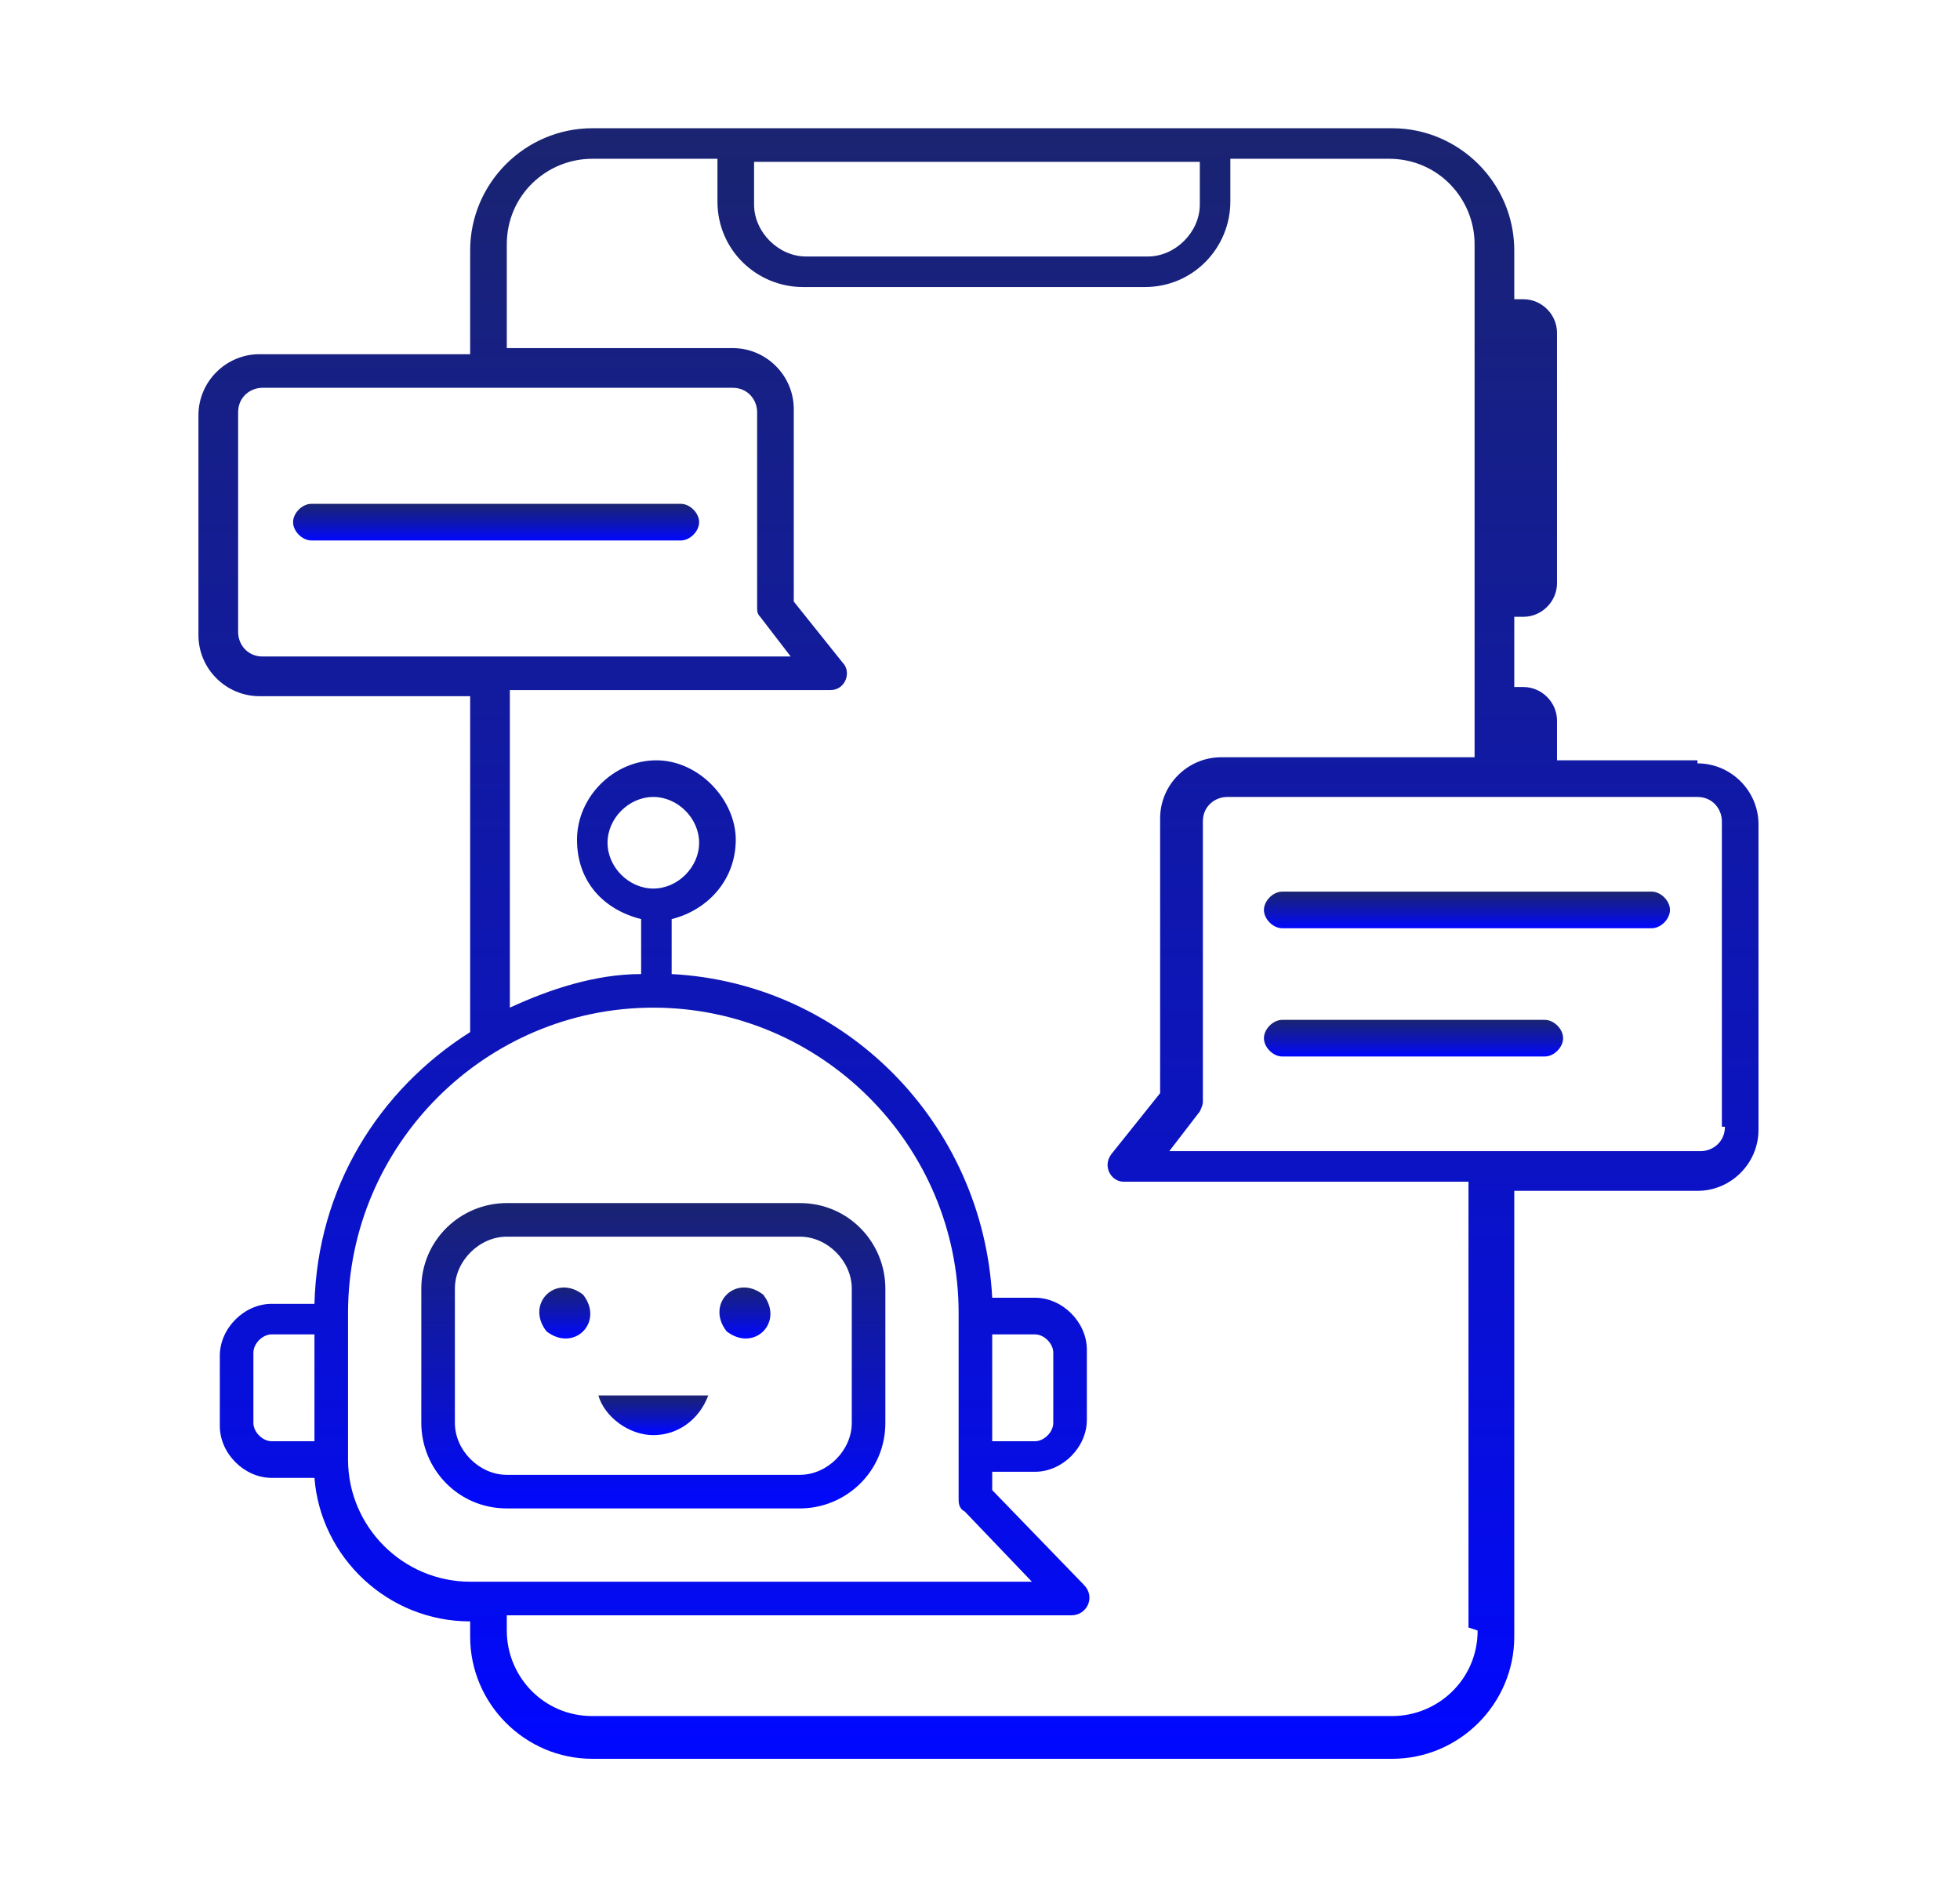
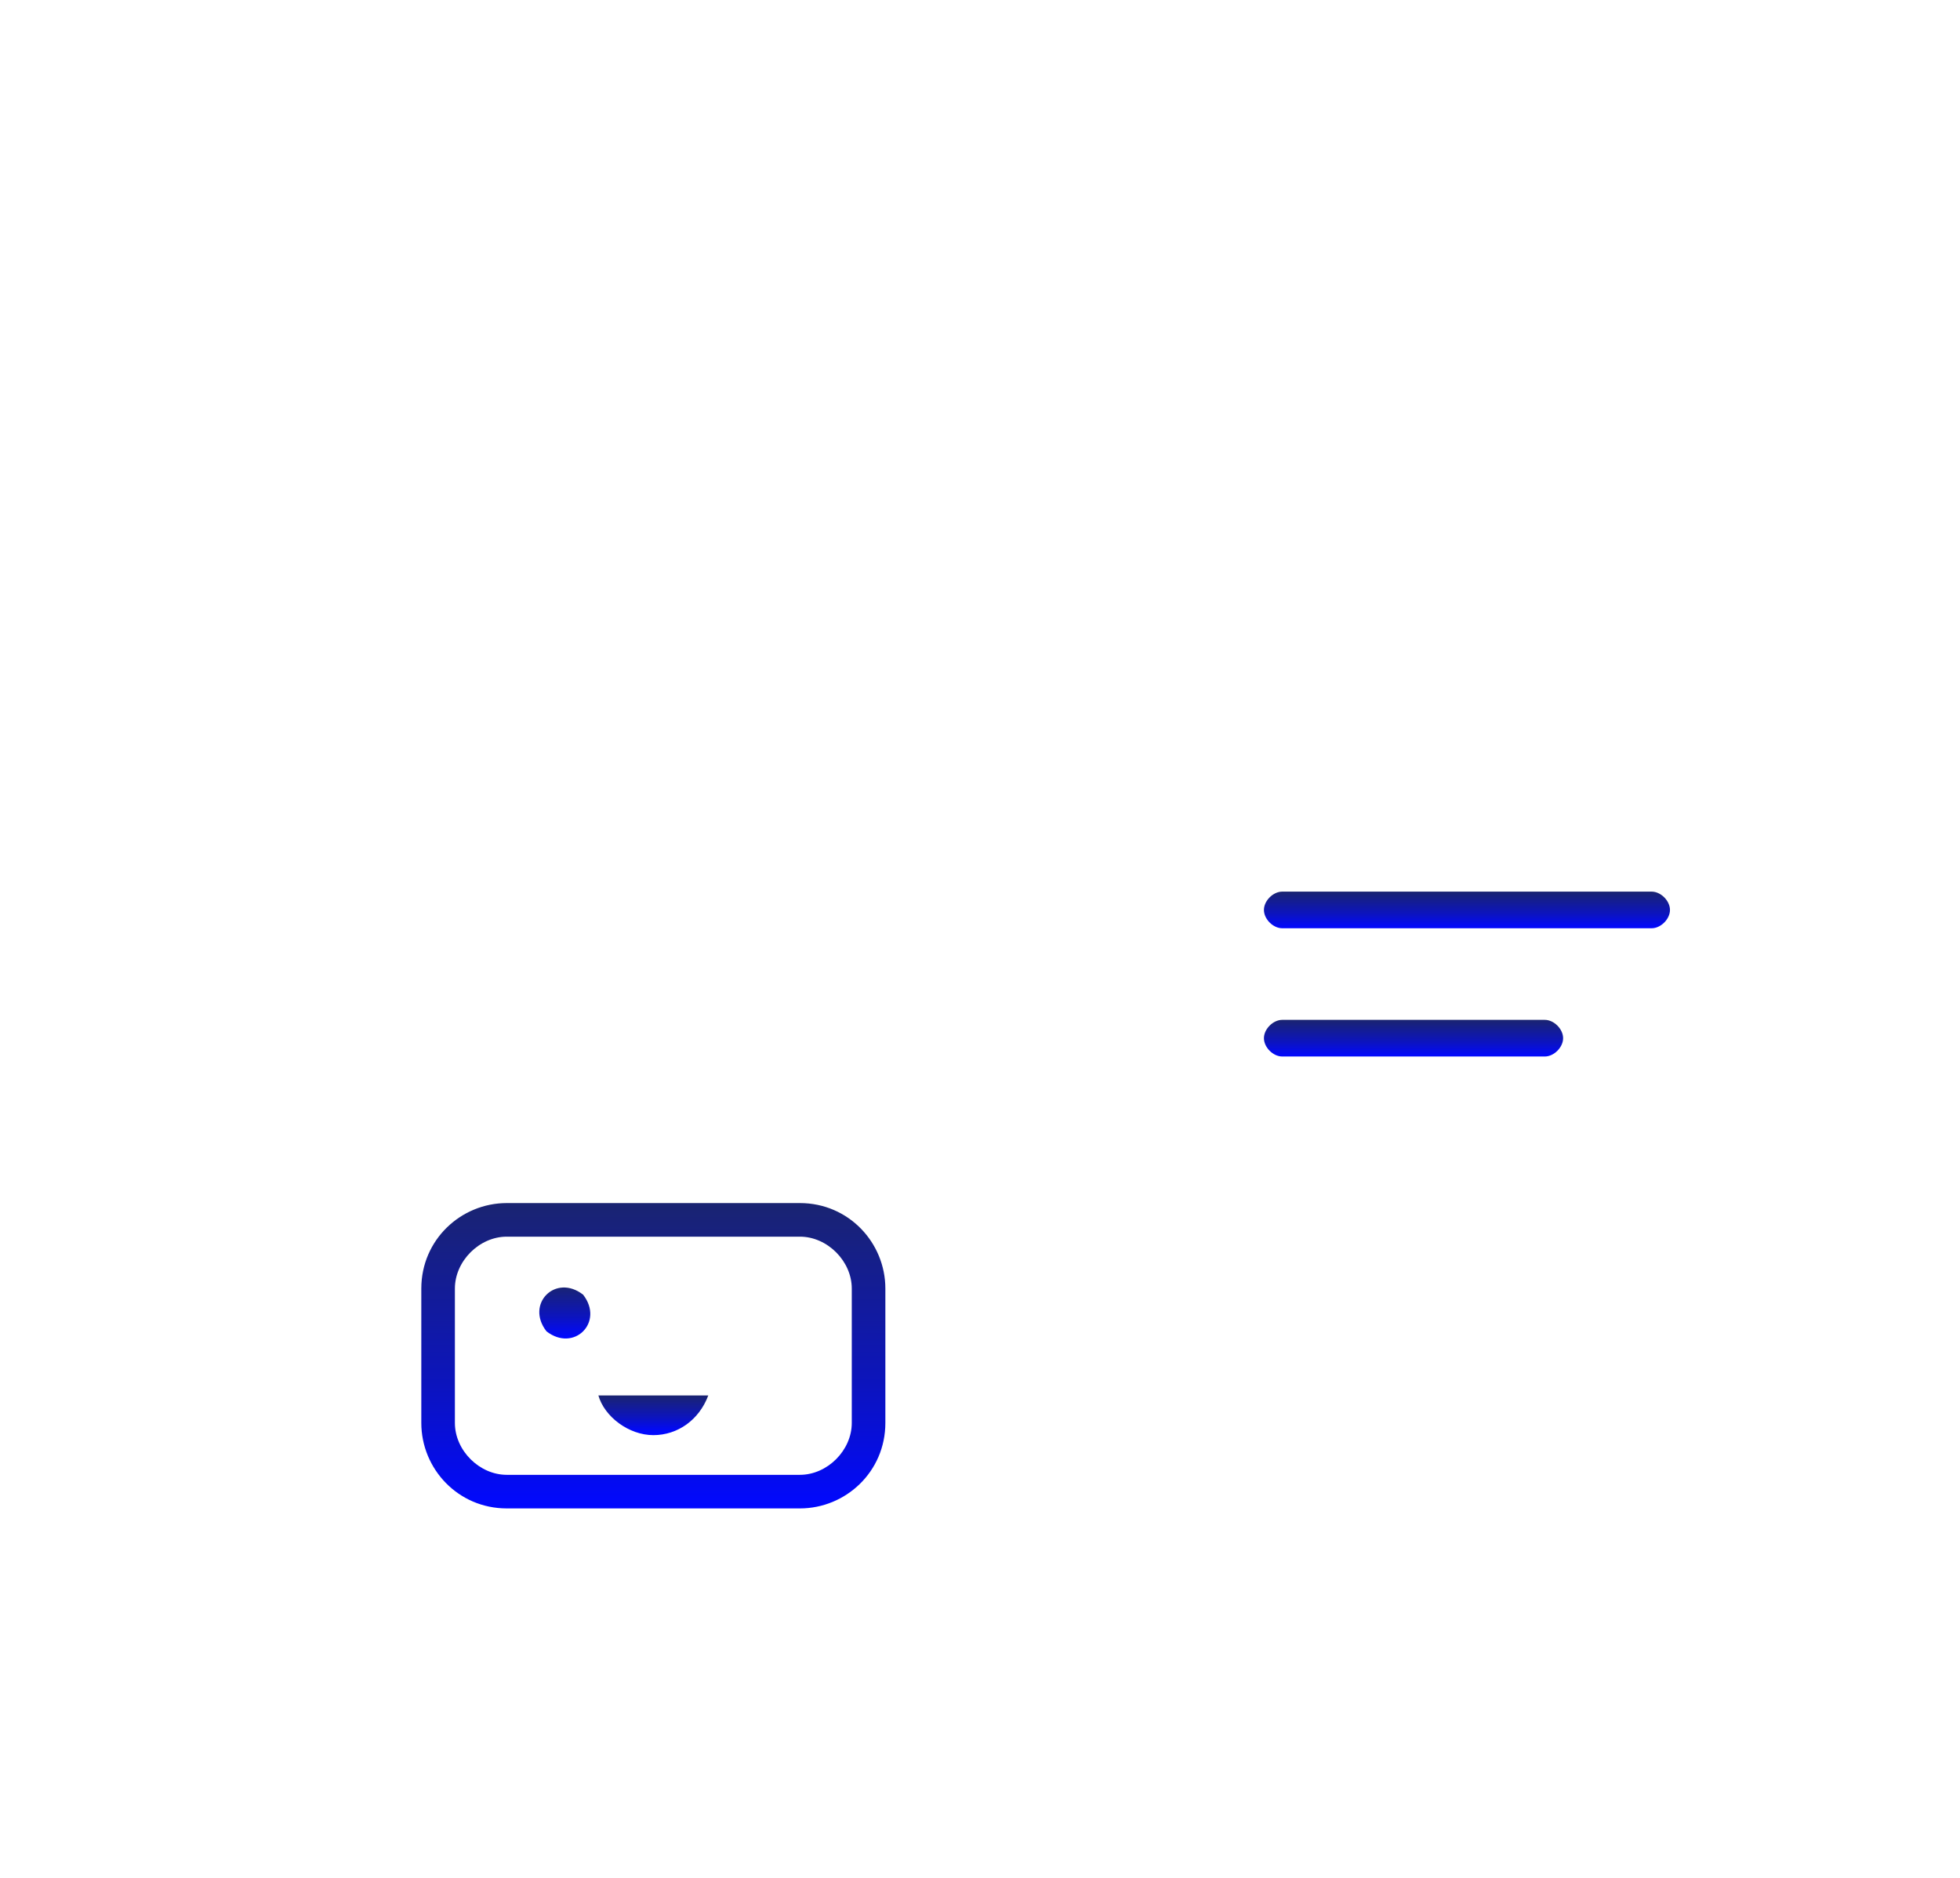
<svg xmlns="http://www.w3.org/2000/svg" xmlns:xlink="http://www.w3.org/1999/xlink" id="Layer_2" version="1.1" viewBox="0 0 64.2 61.5">
  <defs>
    <style>
      .st0 {
        fill: url(#linear-gradient2);
      }

      .st1 {
        fill: url(#linear-gradient1);
      }

      .st2 {
        fill: url(#linear-gradient3);
      }

      .st3 {
        fill: url(#linear-gradient6);
      }

      .st4 {
        fill: url(#linear-gradient7);
      }

      .st5 {
        fill: url(#linear-gradient5);
      }

      .st6 {
        fill: url(#linear-gradient4);
      }

      .st7 {
        fill: url(#linear-gradient);
      }
    </style>
    <linearGradient id="linear-gradient" x1="21.4" y1="49.4" x2="21.4" y2="39.3" gradientUnits="userSpaceOnUse">
      <stop offset="0" stop-color="#0108ff" />
      <stop offset=".4" stop-color="#0c14be" />
      <stop offset="1" stop-color="#1a2470" />
    </linearGradient>
    <linearGradient id="linear-gradient1" x1="18.5" y1="43.8" x2="18.5" y2="42.1" xlink:href="#linear-gradient" />
    <linearGradient id="linear-gradient2" x1="24.4" y1="43.8" x2="24.4" y2="42.1" xlink:href="#linear-gradient" />
    <linearGradient id="linear-gradient3" x1="21.4" y1="46.9" x2="21.4" y2="45.7" xlink:href="#linear-gradient" />
    <linearGradient id="linear-gradient4" x1="48.1" y1="30.4" x2="48.1" y2="29.2" xlink:href="#linear-gradient" />
    <linearGradient id="linear-gradient5" x1="46.3" y1="34.6" x2="46.3" y2="33.4" xlink:href="#linear-gradient" />
    <linearGradient id="linear-gradient6" x1="32.1" y1="57.4" x2="32.1" y2="4.1" xlink:href="#linear-gradient" />
    <linearGradient id="linear-gradient7" x1="16.3" y1="17.7" x2="16.3" y2="16.5" xlink:href="#linear-gradient" />
  </defs>
  <path class="st7" d="M26.2,49.4h-9.6c-1.6,0-2.8-1.3-2.8-2.8v-4.4c0-1.6,1.3-2.8,2.8-2.8h9.6c1.6,0,2.8,1.3,2.8,2.8v4.4c0,1.6-1.3,2.8-2.8,2.8ZM16.6,40.5c-.9,0-1.7.8-1.7,1.7v4.4c0,.9.8,1.7,1.7,1.7h9.6c.9,0,1.7-.8,1.7-1.7v-4.4c0-.9-.8-1.7-1.7-1.7h-9.6Z" />
  <path class="st1" d="M19.1,42.4c.7.9-.3,1.9-1.2,1.2-.7-.9.3-1.9,1.2-1.2Z" />
-   <path class="st0" d="M25,42.4c.7.9-.3,1.9-1.2,1.2-.7-.9.3-1.9,1.2-1.2Z" />
  <path class="st2" d="M19.6,45.7c.2.7,1,1.3,1.8,1.3s1.5-.5,1.8-1.3h-3.6Z" />
  <path class="st6" d="M54.1,30.4h-12.1c-.3,0-.6-.3-.6-.6s.3-.6.6-.6h12.1c.3,0,.6.3.6.6,0,.3-.3.6-.6.6h0Z" />
  <path class="st5" d="M50.6,34.6h-8.6c-.3,0-.6-.3-.6-.6s.3-.6.6-.6h8.6c.3,0,.6.3.6.6s-.3.6-.6.6Z" />
-   <path class="st3" d="M55.6,24.9h-4.6v-1.3c0-.6-.5-1.1-1.1-1.1h-.3v-2.3h.3c.6,0,1.1-.5,1.1-1.1v-8.2c0-.6-.5-1.1-1.1-1.1h-.3v-1.6c0-2.2-1.8-4-4-4h-26.2c-2.2,0-4,1.8-4,4v3.4h-6.9c-1.1,0-2,.9-2,2v7.2c0,1.1.9,2,2,2h6.9v11c-3,1.9-5,5.1-5.1,8.9h-1.4c-.9,0-1.7.8-1.7,1.7v2.3c0,.9.8,1.7,1.7,1.7h1.4c.2,2.6,2.4,4.7,5.1,4.7h0v.5c0,2.2,1.8,4,4,4h26.2c2.2,0,4-1.8,4-4v-14.6h6c1.1,0,2-.9,2-2v-10c0-1.1-.9-2-2-2h0ZM10.3,47.2h-1.4c-.3,0-.6-.3-.6-.6v-2.3c0-.3.3-.6.6-.6h1.4v3.5ZM24.6,5.3h14.7v1.4c0,.9-.8,1.7-1.7,1.7h-11.2c-.9,0-1.7-.8-1.7-1.7v-1.4ZM8.6,21.5c-.5,0-.8-.4-.8-.8v-7.2c0-.5.4-.8.8-.8h15.4c.5,0,.8.4.8.8v6.4c0,.1,0,.2.1.3l1,1.3H8.6ZM15.4,51.8c-2.2,0-4-1.8-4-4v-4.8c0-5.5,4.5-10,10-10s10,4.5,10,10v6.1c0,.1,0,.3.2.4l2.2,2.3H15.4ZM21.4,29.1c-.8,0-1.5-.7-1.5-1.5s.7-1.5,1.5-1.5,1.5.7,1.5,1.5-.7,1.5-1.5,1.5ZM48.4,53.4c0,1.6-1.3,2.8-2.8,2.8h-26.2c-1.6,0-2.8-1.3-2.8-2.8v-.5h18.5c.5,0,.8-.6.4-1l-3-3.1v-.6h1.4c.9,0,1.7-.8,1.7-1.7v-2.3c0-.9-.8-1.7-1.7-1.7h-1.4c-.3-5.7-4.8-10.3-10.5-10.6v-1.8c1.2-.3,2.1-1.3,2.1-2.6s-1.2-2.6-2.6-2.6-2.6,1.2-2.6,2.6.9,2.3,2.1,2.6v1.8c-1.5,0-3,.5-4.3,1.1v-10.4h10.5c.5,0,.7-.6.4-.9l-1.6-2v-6.3c0-1.1-.9-2-2-2h-7.4s0-3.4,0-3.4c0-1.6,1.3-2.8,2.8-2.8h4.1v1.4c0,1.6,1.3,2.8,2.8,2.8h11.2c1.6,0,2.8-1.3,2.8-2.8v-1.4h5.2c1.6,0,2.8,1.3,2.8,2.8v16.8h-8.3c-1.1,0-2,.9-2,2v9l-1.6,2c-.3.4,0,.9.4.9h11.3v14.6ZM32.5,47.2v-3.5h1.4c.3,0,.6.3.6.6v2.3c0,.3-.3.6-.6.6h-1.4ZM56.5,36.9c0,.5-.4.8-.8.8h-17.4l1-1.3c0,0,.1-.2.1-.3v-9.2c0-.5.4-.8.8-.8h15.4c.5,0,.8.4.8.8v10Z" />
-   <path class="st4" d="M22.3,17.7h-12.1c-.3,0-.6-.3-.6-.6s.3-.6.6-.6h12.1c.3,0,.6.3.6.6,0,.3-.3.6-.6.6Z" />
</svg>